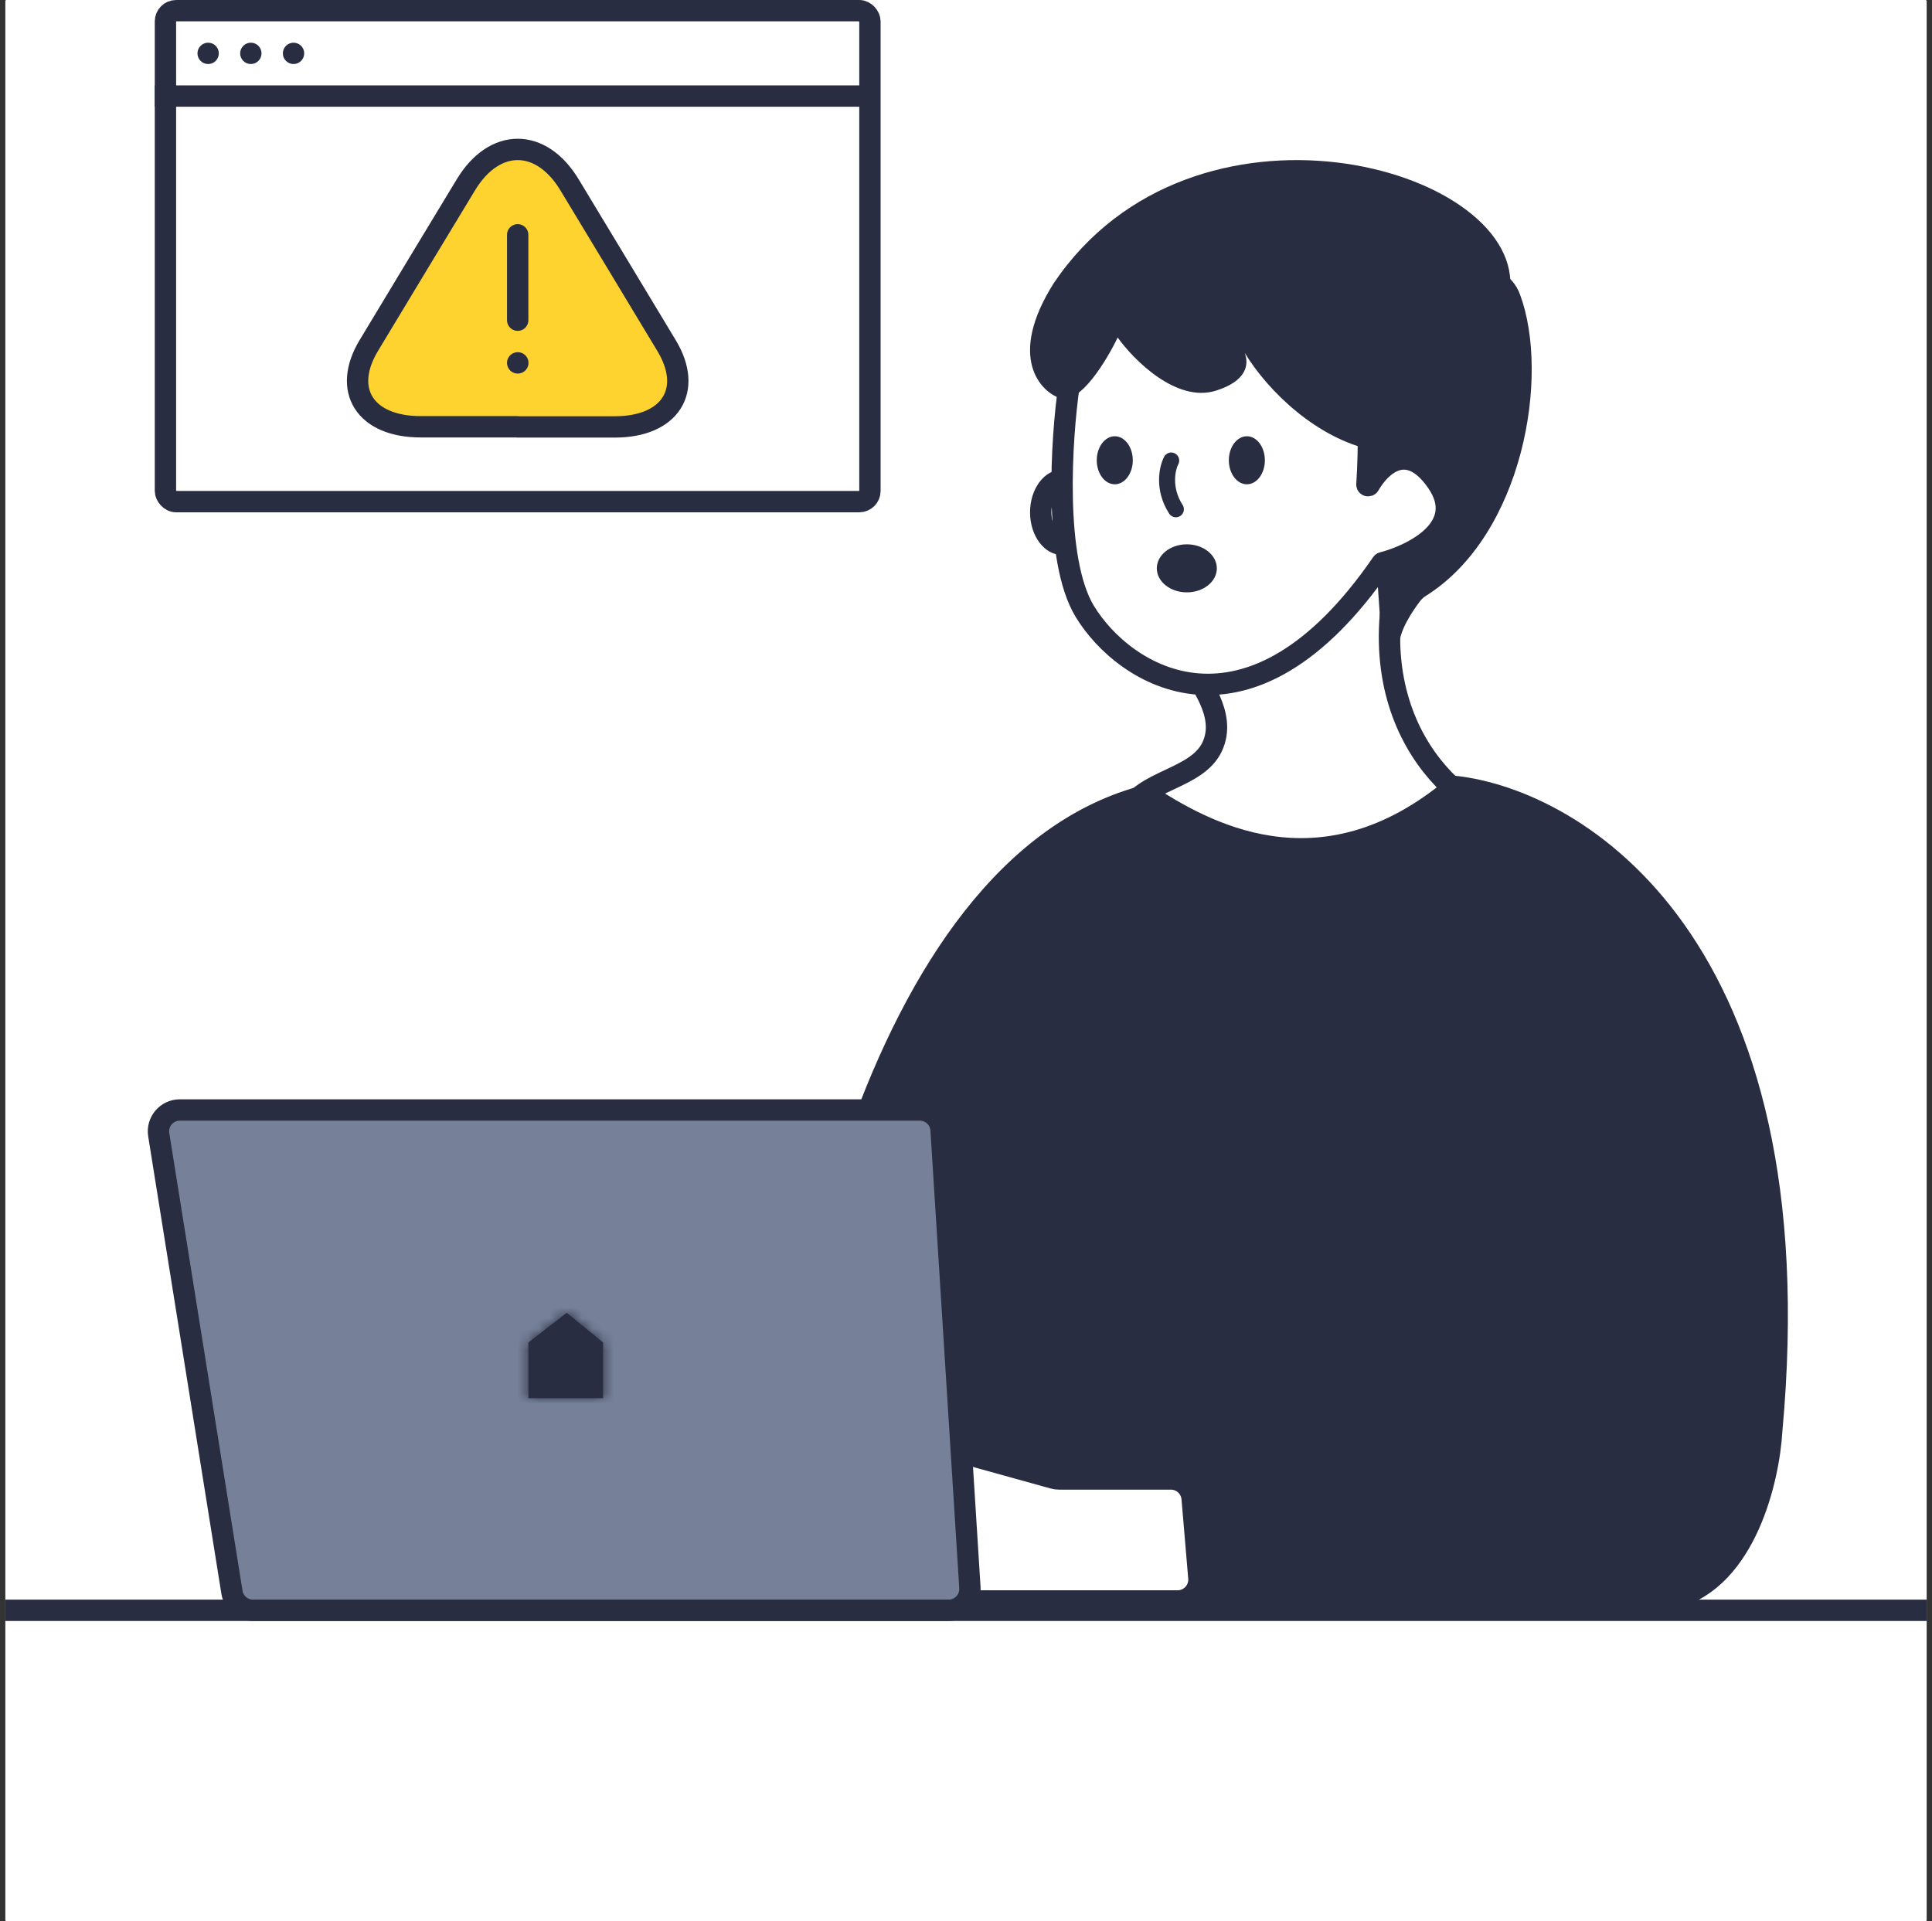
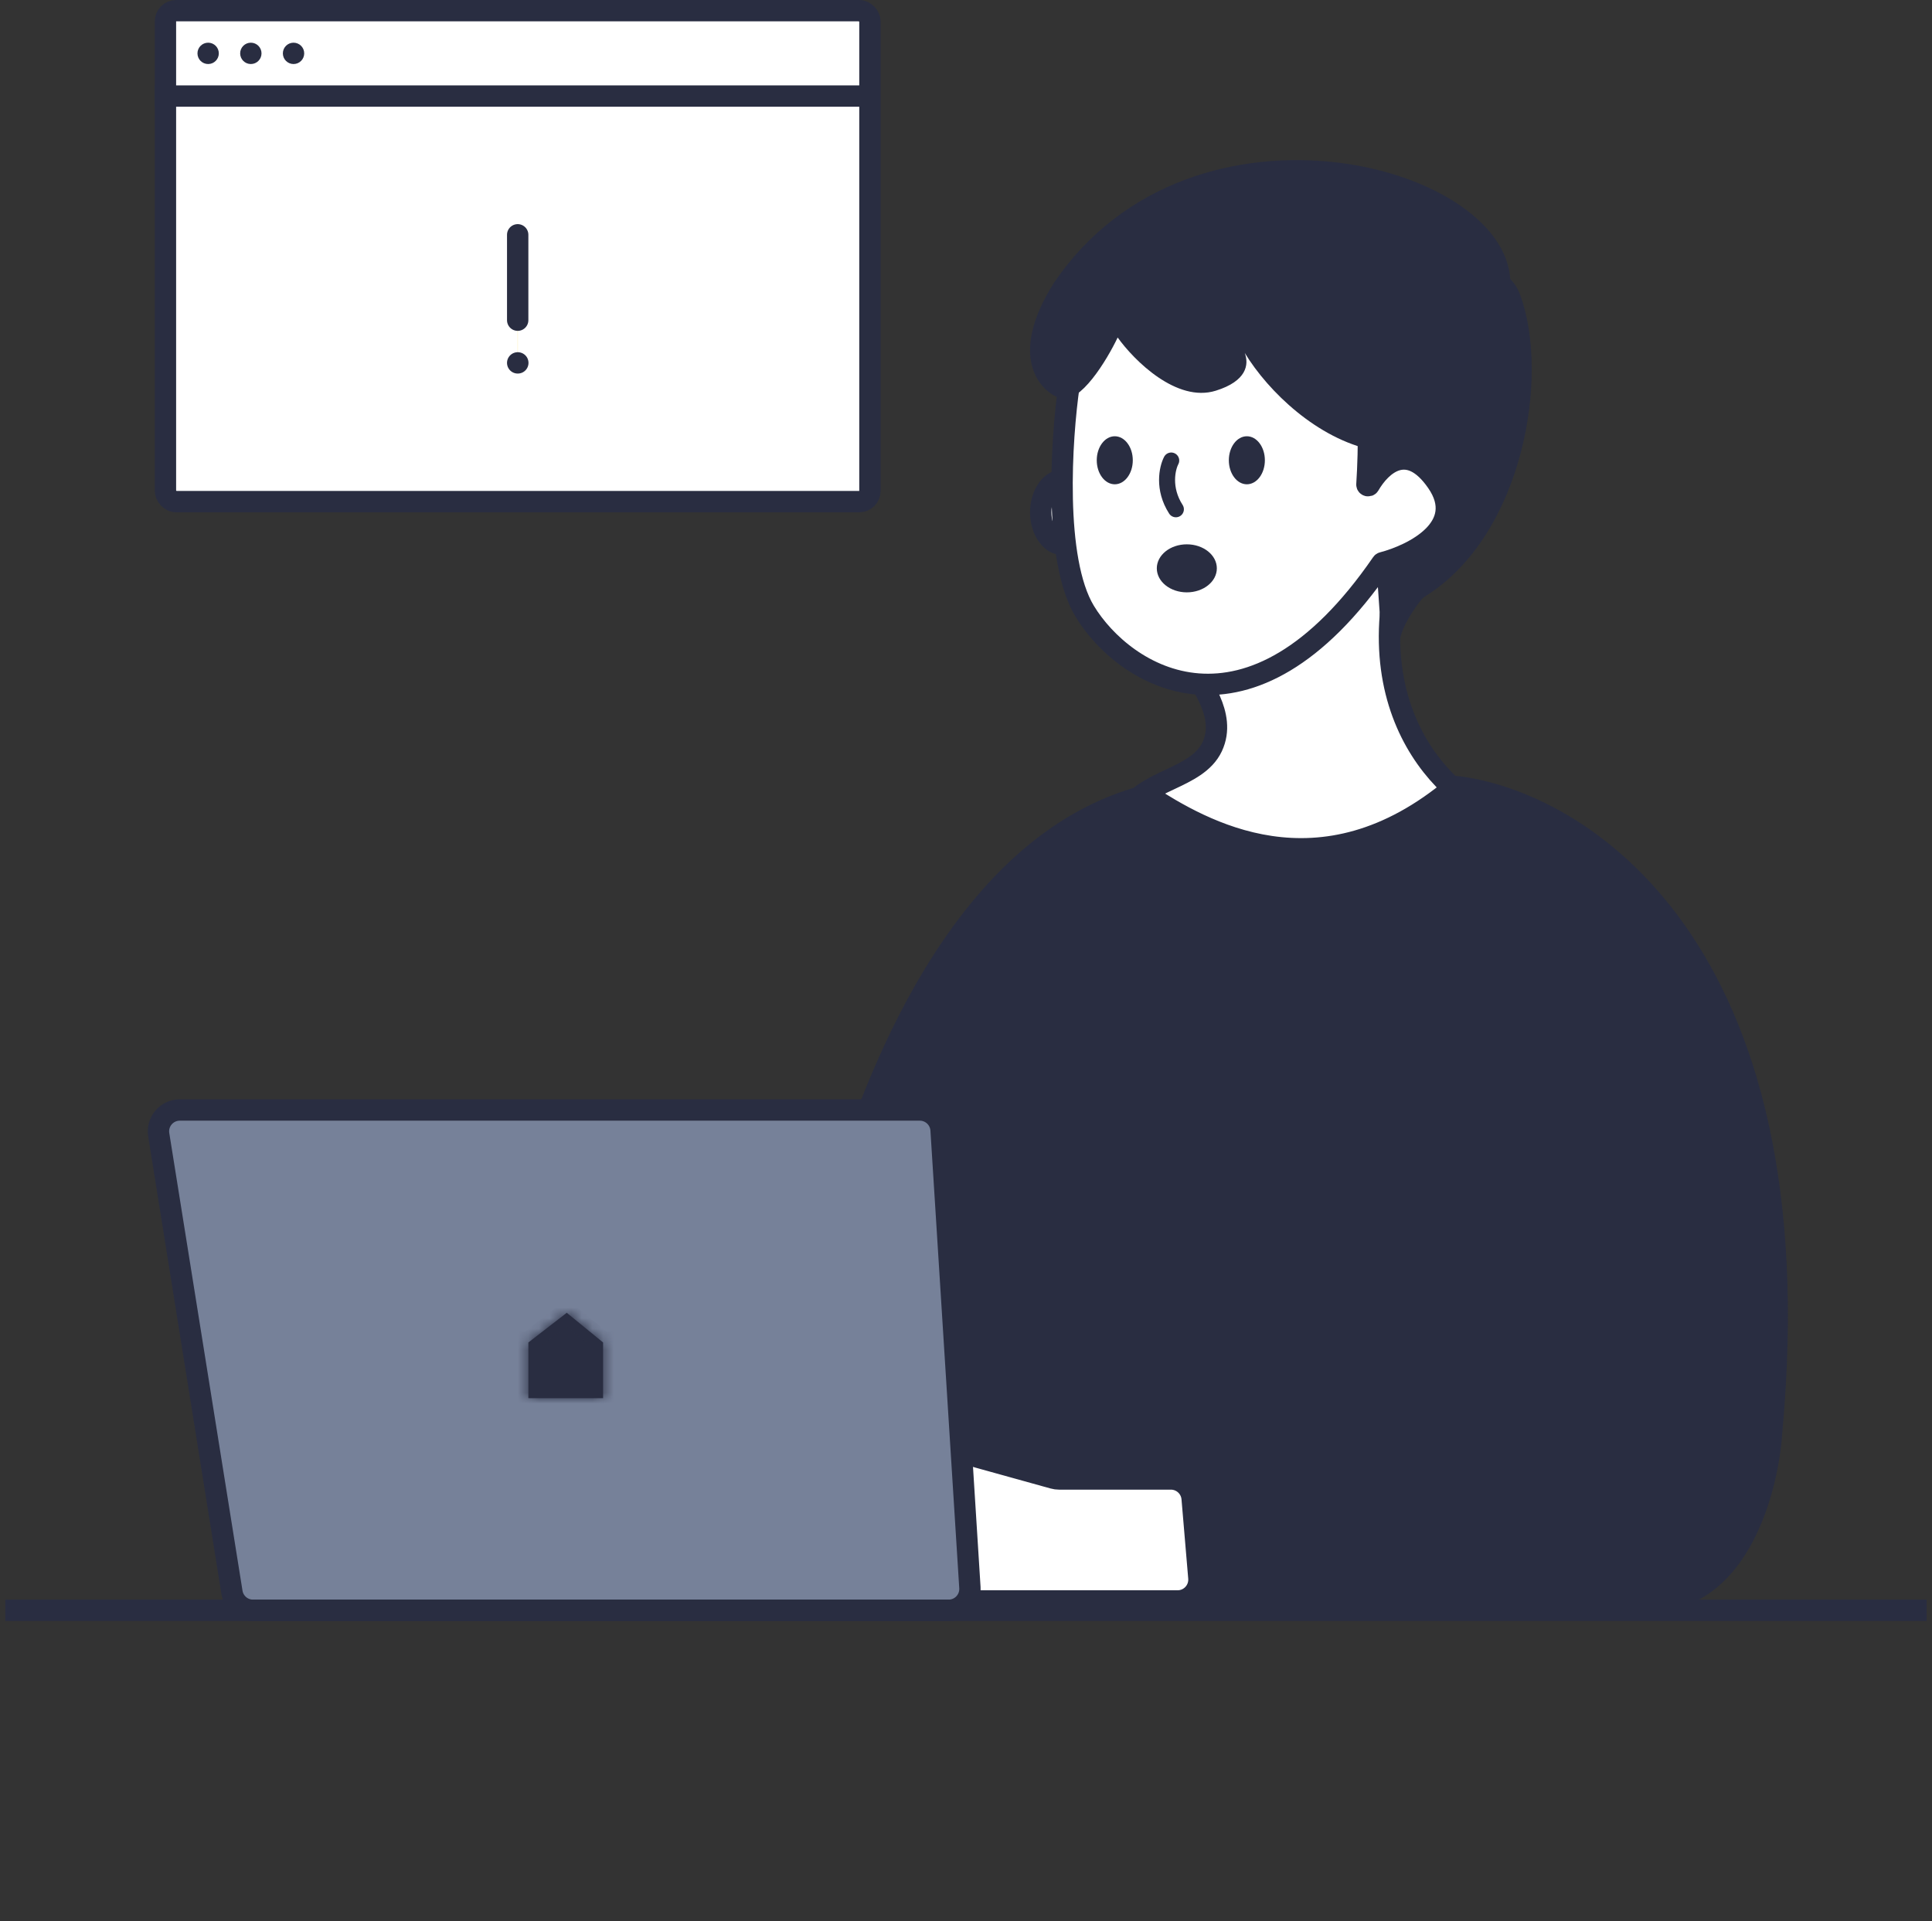
<svg xmlns="http://www.w3.org/2000/svg" width="181" height="180" viewBox="0 0 181 180" fill="none">
  <rect x="0" y="0" width="181" height="180" fill="#333333" stroke="none" />
-   <rect x="0.5" width="180" height="180" rx="0.1" fill="white" />
-   <path d="M113.561 69.97C115.013 66.891 112.109 63.813 112.109 63.044C107.028 55.349 118.642 51.501 120.82 49.962C122.998 48.423 129.531 49.192 130.982 49.192C132.144 49.192 130.982 54.836 130.257 57.657C129.095 71.817 140.355 78.026 143.5 77C143.5 77.769 136.789 76.126 130.982 82.282C123.724 89.977 104.125 79.204 105.577 76.126C107.028 73.048 112.109 73.048 113.561 69.97Z" fill="white" stroke="#292D41" stroke-width="2" />
+   <path d="M113.561 69.97C115.013 66.891 112.109 63.813 112.109 63.044C107.028 55.349 118.642 51.501 120.82 49.962C132.144 49.192 130.982 54.836 130.257 57.657C129.095 71.817 140.355 78.026 143.5 77C143.5 77.769 136.789 76.126 130.982 82.282C123.724 89.977 104.125 79.204 105.577 76.126C107.028 73.048 112.109 73.048 113.561 69.97Z" fill="white" stroke="#292D41" stroke-width="2" />
  <path d="M136.296 73.688C123.631 84.391 112.526 77.721 107.5 74.5C81.567 81.041 73.003 128.131 72.5 149.688H156.935C163.569 147.904 165.73 138.538 165.981 134.078C170.203 88.288 147.605 74.926 136.296 73.688Z" fill="#292D41" stroke="#292D41" stroke-width="2" />
  <path d="M133.59 55.826C142.713 50.093 145.222 35.178 142.406 27.601C139.481 19.73 121.26 32.143 120.529 33.018C119.944 33.717 128.426 46.384 128.914 52.505L129.427 59.878C129.527 61.307 131.107 61.809 131.107 60.376C131.107 59.102 132.319 57.248 133.088 56.266C133.226 56.09 133.4 55.945 133.59 55.826Z" fill="#292D41" />
  <path d="M101.5 48C101.5 48.909 101.222 49.694 100.821 50.228C100.42 50.763 99.943 51 99.5 51C99.057 51 98.579 50.763 98.179 50.228C97.778 49.694 97.5 48.909 97.5 48C97.5 47.091 97.778 46.306 98.179 45.772C98.579 45.237 99.057 45 99.5 45C99.943 45 100.42 45.237 100.821 45.772C101.222 46.306 101.5 47.091 101.5 48Z" fill="white" stroke="#292D41" stroke-width="2" />
  <path d="M101.623 57.275C98.689 52.429 99.423 41.123 100.156 36.075C103.089 20.932 117.757 23.203 123.624 24.718C128.196 25.898 128.5 38.672 128.06 45.397C128.053 45.507 128.214 45.551 128.27 45.455C129.403 43.496 131.909 41.236 134.624 45.161C137.546 49.384 132.465 51.954 129.526 52.723C129.503 52.729 129.482 52.744 129.469 52.764C117.01 70.895 105.287 63.329 101.623 57.275Z" fill="white" stroke="#292D41" stroke-width="2" />
  <path d="M99.349 37.321C97.512 36.751 94.306 33.488 98.742 26.499C111.757 7.264 142.143 15.527 141.49 26.907C140.74 39.967 136.252 43 132.935 43L128.601 42.171C123.437 41.103 118.852 36.739 116.614 33.068C117.027 34.149 116.805 35.706 113.896 36.608C110.221 37.748 106.24 33.759 104.709 31.622C103.688 33.759 101.187 37.89 99.349 37.321Z" fill="#292D41" />
  <path d="M112.316 147.831L111.687 140.403C111.6 139.367 110.734 138.571 109.694 138.571H99.224C99.043 138.571 98.863 138.547 98.689 138.498L85.573 134.854C84.151 134.459 82.806 135.686 83.069 137.138L85.105 148.357C85.278 149.308 86.106 150 87.073 150H110.323C111.495 150 112.415 148.998 112.316 147.831Z" fill="white" stroke="#292D41" stroke-width="2" />
  <path d="M21.731 149.191L14.871 106.316C14.676 105.101 15.615 104 16.845 104H86.17C87.226 104 88.1 104.821 88.166 105.874L90.866 148.75C90.939 149.901 90.024 150.875 88.87 150.875H23.706C22.723 150.875 21.886 150.162 21.731 149.191Z" fill="#768199" stroke="#292D41" stroke-width="2" />
  <mask id="path-10-inside-1_17_589" fill="white">
    <path fill-rule="evenodd" clip-rule="evenodd" d="M49.502 125.781L53.097 123L56.498 125.781H56.5V125.783V131H49.5V125.783V125.781H49.502Z" />
  </mask>
  <path fill-rule="evenodd" clip-rule="evenodd" d="M49.502 125.781L53.097 123L56.498 125.781H56.5V125.783V131H49.5V125.783V125.781H49.502Z" fill="#292D41" />
  <path d="M53.097 123L53.73 122.226L53.114 121.722L52.485 122.209L53.097 123ZM49.502 125.781V126.781H49.844L50.114 126.572L49.502 125.781ZM56.498 125.781L55.864 126.555L56.141 126.781H56.498V125.781ZM56.5 125.781H57.5V124.781H56.5V125.781ZM56.5 131V132H57.5V131H56.5ZM49.5 131H48.5V132H49.5V131ZM49.5 125.781V124.781H48.5V125.781H49.5ZM52.485 122.209L48.891 124.99L50.114 126.572L53.709 123.791L52.485 122.209ZM57.131 125.007L53.73 122.226L52.464 123.774L55.864 126.555L57.131 125.007ZM56.498 126.781H56.5V124.781H56.498V126.781ZM55.5 125.781V125.783H57.5V125.781H55.5ZM55.5 125.783V131H57.5V125.783H55.5ZM56.5 130H49.5V132H56.5V130ZM50.5 131V125.783H48.5V131H50.5ZM50.5 125.783V125.781H48.5V125.783H50.5ZM49.5 126.781H49.502V124.781H49.5V126.781Z" fill="#292D41" mask="url(#path-10-inside-1_17_589)" />
  <ellipse cx="116.812" cy="43.125" rx="1.688" ry="2.25" fill="#292D41" />
  <ellipse cx="104.438" cy="43.125" rx="1.688" ry="2.25" fill="#292D41" />
  <line x1="0.5" y1="150.875" x2="180.5" y2="150.875" stroke="#292D41" stroke-width="2" />
  <rect x="15.5" y="1" width="66" height="46" rx="1" fill="white" stroke="#292D41" stroke-width="2" />
  <line x1="14.5" y1="9" x2="80.989" y2="9" stroke="#292D41" stroke-width="2" />
  <circle cx="19.5" cy="5" r="1" fill="#292D41" />
  <circle cx="23.5" cy="5" r="1" fill="#292D41" />
  <circle cx="27.5" cy="5" r="1" fill="#292D41" />
-   <path d="M48.501 39.986H39.41C34.204 39.986 32.029 36.561 34.549 32.377L39.23 24.616L43.641 17.325C46.311 12.892 50.692 12.892 53.362 17.325L57.773 24.63L62.453 32.391C64.974 36.575 62.783 40 57.593 40H48.501V39.986Z" fill="#FED330" stroke="#292D41" stroke-width="2" stroke-linecap="round" stroke-linejoin="round" />
  <rect width="0.012" height="12" transform="translate(48.5 22)" fill="#FED330" />
  <path d="M48.5 22V30" stroke="#292D41" stroke-width="2" stroke-linecap="round" stroke-linejoin="round" />
  <path fill-rule="evenodd" clip-rule="evenodd" d="M48.5 34H48.512H48.5Z" fill="white" />
  <path d="M48.5 34H48.512" stroke="#292D41" stroke-width="2" stroke-linecap="round" stroke-linejoin="round" />
  <path d="M109.726 43.148C109.352 43.864 108.916 45.779 110.163 47.716" stroke="#292D41" stroke-width="1.5" stroke-linecap="round" />
  <ellipse cx="111.188" cy="53.25" rx="2.812" ry="2.25" fill="#292D41" />
</svg>